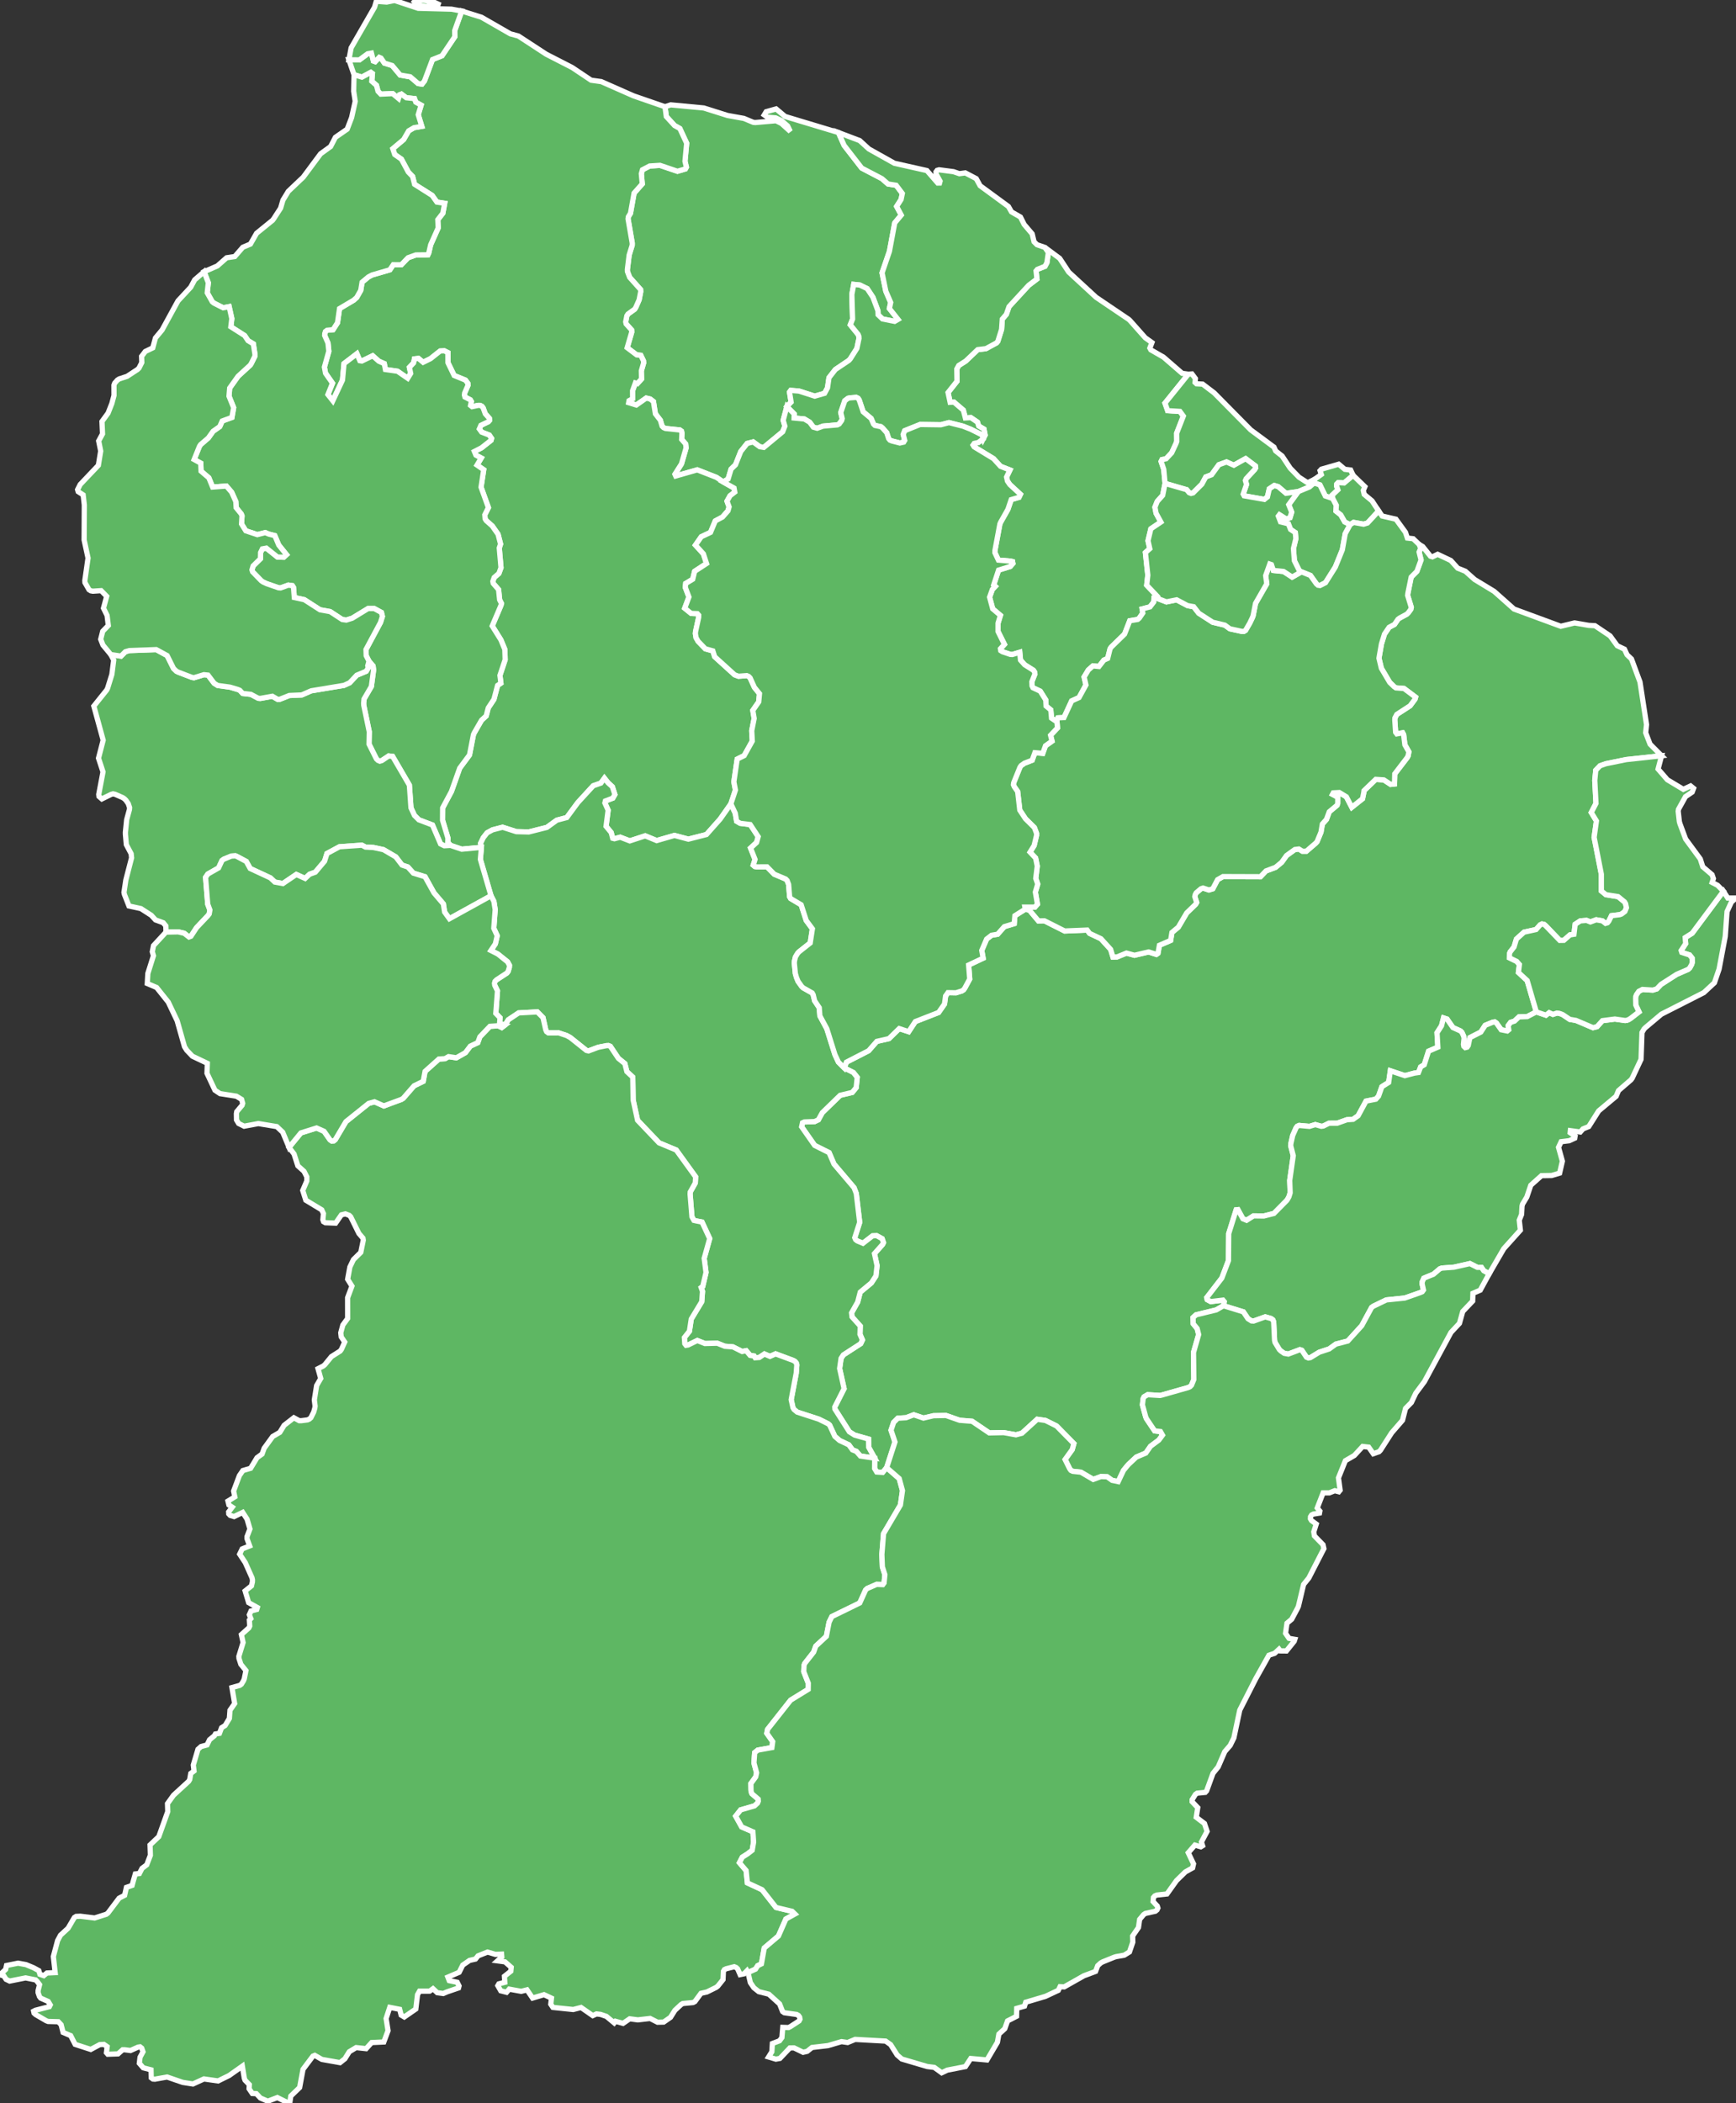
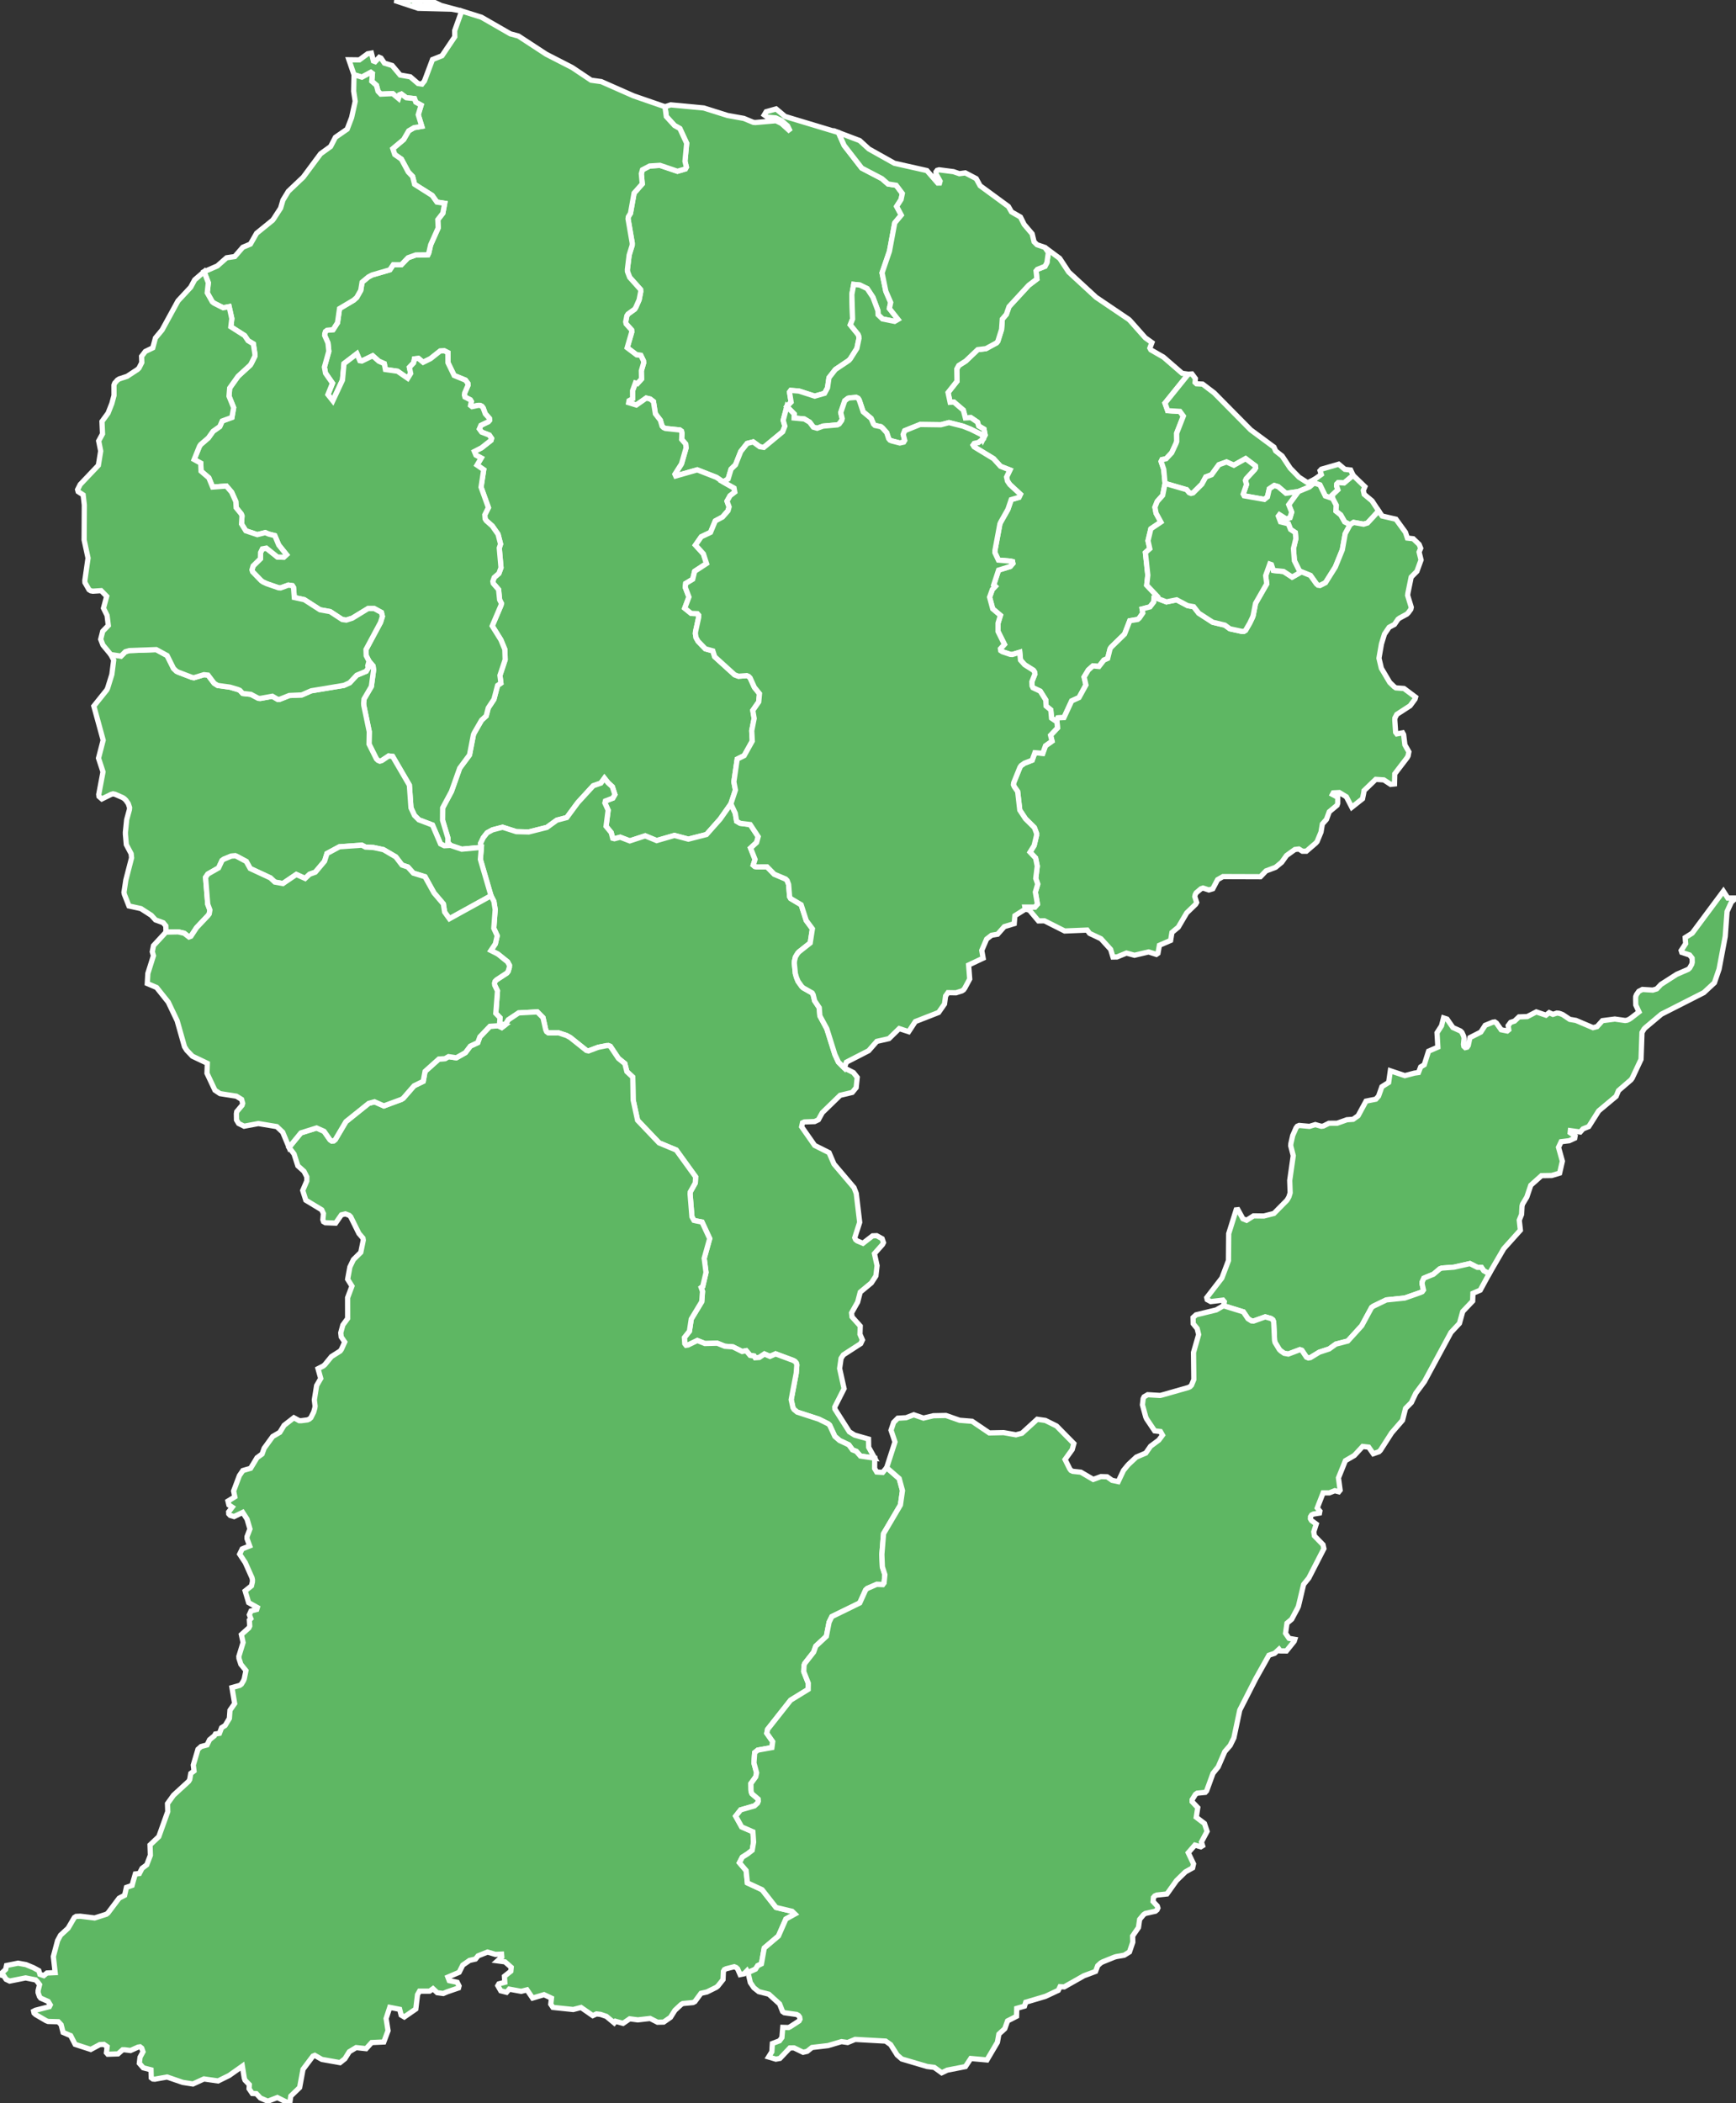
<svg xmlns="http://www.w3.org/2000/svg" xmlns:ns1="http://www.inkscape.org/namespaces/inkscape" xmlns:ns2="http://sodipodi.sourceforge.net/DTD/sodipodi-0.dtd" viewBox="0 0 332083 402222" version="1.1" id="svg2" ns1:version="0.48.4 r9939" width="100%" height="100%" ns2:docname="Blank_Map_of_Guyane_Department,_France,_with_Communes.svg">
  <rect x="0" y="0" width="332083" height="402222" fill="#333333" stroke="none" />
  <defs id="defs30" />
  <ns2:namedview pagecolor="#ffffff" bordercolor="#666666" borderopacity="1" objecttolerance="10" gridtolerance="10" guidetolerance="10" ns1:pageopacity="0" ns1:pageshadow="2" ns1:window-width="1863" ns1:window-height="1056" id="namedview28" showgrid="false" ns1:zoom="0.012533263" ns1:cx="181334.37" ns1:cy="331741.72" ns1:window-x="57" ns1:window-y="24" ns1:window-maximized="1" ns1:current-layer="svg2" />
  <g style="fill:#5eb763;fill-opacity:1;stroke:#ffffff;stroke-width:1000;stroke-opacity:1" id="g4">
-     <polygon id="97301 RÉGINA" points="228224,251992 228251,253177 229007,254097 229293,255243 228308,258678 228371,263843 227925,264931 227647,265217 227286,265385 222306,266803 221918,266894 219544,266753 218858,267149 218677,267504 218540,268690 219166,270995 219325,271360 220878,273668 221989,273798 222382,274487 221671,275435 220087,276611 219185,277908 217369,278684 215925,280032 215658,280323 214912,281240 213904,283375 212744,283131 211778,282448 210595,282412 209126,282955 206762,281571 205199,281404 204846,281227 204616,280905 203737,279140 205107,277240 205420,276097 202107,272730 199974,271672 198416,271448 195490,274118 194338,274422 191991,274000 189240,274060 185949,271833 183572,271642 180947,270724 178566,270771 176648,271224 174797,270592 173325,271155 171744,271247 170949,272041 170447,273542 171202,275786 169610,280701 168853,281615 167705,281537 167304,280866 167327,278888 166174,276809 166142,275234 163481,274476 162475,273846 159709,269496 159685,269100 161465,265590 160612,261735 160893,259794 161321,259136 164648,256981 164978,256276 164506,255192 164556,253620 162985,251864 162894,251104 164064,249029 164559,247129 166688,245363 167553,244033 167777,242070 167274,239766 168826,238018 169001,237661 168744,236910 167698,236338 166918,236368 165076,237794 163979,237332 163667,237087 163508,236723 164452,233784 163797,228262 163370,227152 159531,222631 158600,220459 155839,219071 153342,215504 153512,214743 153874,214581 155832,214510 156546,214169 157296,212810 160714,209489 163022,208940 163777,208021 163982,206057 163245,205137 161499,204255 161911,203143 166162,200962 167729,199174 170047,198648 172013,196729 173823,197319 175099,195381 179546,193646 180677,192027 180883,190494 181336,189856 182866,189882 183999,189525 184325,189308 184559,188987 185499,187244 185291,184569 188067,183259 187801,181782 188731,179609 189673,178878 190835,178680 192118,177229 194014,176655 194139,175137 196133,173881 196908,174064 198641,176130 199786,176111 203661,178062 207962,177885 208435,178522 210597,179537 212455,181578 212898,183042 213665,183028 215485,182285 217018,182702 219717,182067 221205,182537 221510,182325 221787,180793 223930,179869 224183,178341 225398,177334 227005,174605 228720,172949 228909,172604 228555,171488 228641,171100 228832,170750 229745,169980 230120,169847 231248,170216 231994,169991 232914,168243 233944,167656 241115,167681 242178,166571 244004,165888 245180,164916 246098,163630 247696,162477 248462,162384 249130,162801 249888,162807 251679,161267 251943,160973 252697,159149 252958,157600 253741,156719 254276,155259 255770,154016 255898,153643 255900,152487 254883,151943 255045,151642 256206,151580 257556,152400 258588,154398 260642,152767 260878,151612 260926,151219 263169,149060 264714,149163 266024,150024 266758,149939 266808,148004 269172,144917 269358,144570 269506,143798 268744,142459 268503,140500 268313,140156 267200,140363 266973,140059 266813,137721 266833,137327 267193,136637 269747,134979 270681,133714 270790,133339 269526,132393 268575,131683 267013,131563 266687,131335 265843,130519 264242,127814 263785,125886 264258,123168 264838,121281 265721,119978 266753,119426 267421,118447 267740,118209 269128,117458 269406,117175 269874,116535 269963,116148 269272,113880 269315,113485 269948,110377 271039,109279 271835,107096 271462,105585 271766,104860 271468,104127 272151,104531 273636,106382 274016,106498 275014,106015 277524,107200 278844,108667 280312,109259 282091,110841 285818,113108 289611,116480 298567,119780 301208,119140 303919,119610 305101,119671 307996,121619 309373,123508 310753,124168 311238,125228 312089,126037 313719,130446 314967,138590 314803,140135 315647,142331 317845,144543 311092,145277 307200,146068 306072,146466 305257,147312 305068,149269 305298,153659 304397,155396 305384,157020 304942,160152 306328,167210 306329,170404 307195,171116 309527,171489 310760,172497 310963,172837 311127,173613 310831,174330 310198,174810 309823,174943 308268,175132 307752,176188 307498,176492 307124,176603 306514,176122 305342,175920 304229,176332 303496,176033 302312,176126 301317,176776 301086,178686 300322,178812 299150,179845 298369,179857 295662,177043 295356,176793 294970,176722 294618,176895 293836,177784 291542,178284 290077,179604 289625,181112 288894,182046 288747,182413 288736,183194 290131,183877 290646,184464 290461,185992 292137,187541 293885,193538 292158,194430 290570,194490 289719,195293 288966,195541 288497,196168 288616,196951 288325,197188 287164,196955 286255,195670 285943,195455 285560,195506 284103,196102 283266,197398 281183,198457 280864,199965 280642,200285 280290,200372 280017,200122 279948,199740 280068,198564 279983,198175 279655,197457 279371,197180 277935,196532 276800,194902 276136,194690 275749,196198 274891,197527 275051,200280 273272,201049 272446,203650 271764,204050 271347,205131 270569,205244 268736,205727 265959,204798 265638,207030 264344,207844 263708,209647 263180,210232 261315,210595 259801,213393 258842,214078 257656,214162 255784,214830 254216,214837 253148,215364 252754,215415 251610,215090 250488,215429 248519,215251 248156,215410 247919,215728 247280,217185 246932,218736 246900,219132 247389,221035 246713,225762 246797,228142 246562,228899 246374,229250 246160,229585 243692,232085 241767,232573 239791,232547 238457,233392 237760,233106 236806,231363 236465,231401 235041,235948 234999,241090 233732,244438 230837,248187 230928,248572 231606,248940 233949,248661 234203,248967 234044,249733 234044,249733 232666,250533 228798,251473 " />
    <path d="m 254958,95356 -1440,-496 -1027,-2112 -1116,-372 139,-731 1237,-895 -233,-730 264,-286 3305,-954 1164,980 1118,132 479,1024 -1736,1462 -1113,-80 -274,269 -46,381 246,728 -1090,1034 123,646 z" id="97302 CAYENNE" ns1:connector-curvature="0" />
    <polygon id="97303 IRACOUBA" points="129259,91039 129105,90699 130367,88706 131237,85684 131163,84919 130396,84040 130448,82857 130370,82470 130053,82237 127297,81950 126936,81789 126657,81507 126321,80373 125370,79139 124998,76802 124380,76320 123612,76138 121724,77465 120258,77015 120331,76632 121014,76269 121006,74722 121544,73244 121925,73357 122717,72484 122684,70921 123126,69399 123088,69004 122578,67955 121792,67874 119974,66506 120848,63512 120824,63116 119771,61942 119687,61554 119914,60388 120131,60056 121408,59136 121620,58799 122260,57343 122565,55784 122542,55391 120449,53047 120025,51938 120012,51541 120351,48779 120936,46892 120941,46495 120142,41861 120194,41469 120606,40795 121297,36934 122857,35169 122682,33229 122896,32476 124279,31751 126251,31624 129595,32758 131111,32309 131301,31961 131031,30847 131356,27402 130047,24579 129038,24012 127460,22286 127209,20416 128309,20055 134631,20654 139171,22085 142294,22647 144113,23402 144508,23434 148443,23091 149500,23622 151177,25139 150662,24084 149467,23049 148390,22551 146811,22413 146190,21983 146566,21363 148465,20832 150183,22275 160383,25348 161474,27810 164845,32149 168692,34159 169873,35187 171435,35440 172609,37000 172369,38157 171520,39483 172405,41139 171155,42633 170143,48070 168731,52191 169448,55693 170385,57854 170132,59005 171783,61090 171136,61464 168813,61004 167973,60202 167947,59445 166983,56858 165892,55207 164466,54512 163310,54393 162953,56322 163092,61030 162658,62126 164143,63955 164291,64323 164319,64719 163914,66646 162663,68622 162402,68921 159799,70674 158579,72236 158296,74183 157737,75225 155855,75765 152839,74794 151263,74670 151027,74989 151332,76912 150517,77756 149820,80390 150140,81504 149716,82587 146109,85569 145338,85445 144078,84522 142932,84808 141703,86349 140694,88900 139846,89729 139282,91611 138350,92182 138350,92182 137045,91301 133375,89865 " />
    <polygon id="97304 KOUROU" points="201006,135775 200106,135038 200046,133876 198989,132194 197597,131539 197423,131181 197386,130389 197968,128916 197901,128527 197681,128196 196005,127139 195213,126249 195073,124753 193649,125182 193258,125156 191750,124650 191432,124442 191374,124080 192141,123239 190917,120781 190916,119187 191374,117698 189896,116445 189298,114215 189829,112734 190378,112155 190082,111895 191016,109045 193257,108343 193759,107756 193690,107407 193301,107316 190985,107125 190314,105701 190322,105304 191270,100218 191429,99856 192803,97428 193434,95561 194920,95122 195199,94545 193159,92662 192714,92001 192544,91241 193191,89891 191395,89192 190054,87719 186343,85463 186135,85124 186357,84807 187133,84639 188089,83918 188447,83208 188228,82073 187213,81481 186992,80743 185715,79873 184669,79937 184279,78446 182476,76903 181749,76945 181353,75079 183066,72912 183027,70582 183395,69902 184737,69054 187031,66872 188589,66687 190631,65581 190880,65273 191594,63003 191730,61032 192501,60130 193022,58643 196780,54561 198357,53363 198191,51827 198440,51521 199902,50932 200268,50226 200543,48288 199872,47316 202710,49418 204440,52037 209673,56862 215912,61079 216198,61354 219086,64610 220360,65517 219959,66572 220143,66914 222551,68295 226141,71405 227318,71566 222852,77102 223364,78546 225708,78688 226368,79581 225082,82867 225098,84435 224968,84808 224137,86600 223060,87747 222285,87903 222108,88256 222611,89748 222865,92458 222412,94738 221366,95909 220929,97011 221148,98163 222069,99849 220150,101138 219605,103428 219945,104941 219105,105691 219569,110007 219358,111923 221504,114184 220742,114347 220706,115129 219988,116069 218479,116463 218611,117243 217941,118218 217639,118473 216111,118729 215122,121278 212573,123762 212348,124088 211891,125933 211167,126252 210218,127473 209074,127358 208187,128148 207382,129484 207731,131009 206407,133420 205000,134057 203527,137247 202350,137299 202166,137650 202166,137650 201798,137805 201149,137361 " />
    <polygon id="97305 MACOURIA" points="243757,92855 242807,93493 242456,95038 241863,95518 237993,94830 237814,94500 238446,92655 238229,91906 238382,91554 240000,89812 240198,89477 240146,89119 238280,87715 236024,88981 234626,88355 233159,88886 231759,90807 230660,91219 229906,92602 228226,94271 227843,94374 227475,94232 226994,93657 222865,92458 222611,89748 222108,88256 222285,87903 223060,87747 224137,86600 224968,84808 225098,84435 225082,82867 226368,79581 225708,78688 223364,78546 222852,77102 227318,71566 228007,71518 228673,72403 228610,73148 228885,73406 230053,73466 232265,75150 239250,82220 243705,85516 244024,86244 245270,87231 246809,89549 248479,91264 250141,92334 251514,91645 251375,92376 250493,93130 248349,94021 248349,94021 245996,94349 244505,93078 " />
    <polygon id="97306 MANA" points="85661,161088 85686,160293 84660,156889 84676,154513 86361,151367 87939,146917 89812,144393 90567,140503 90734,140142 92121,137736 93001,136933 93397,135401 94487,133753 95180,131100 95818,130661 95634,129174 96632,126175 96569,124208 95816,122381 94156,119720 95824,115803 95929,115423 95573,114720 95376,112766 94349,111579 94275,111191 94534,110449 95432,109682 95836,108576 95505,104802 95756,104059 95275,102186 94168,100603 93001,99567 92800,99236 92738,98464 93427,97084 92021,93175 92531,89838 91250,88955 92055,87600 91042,87055 90745,86350 92098,85657 93930,84215 94031,83851 93600,83216 92130,82646 91692,82041 91993,81344 93406,80665 93654,80384 93616,80022 92834,79140 92426,78025 92192,77712 91846,77539 91455,77535 90298,77777 90009,77547 90166,76801 89970,76471 88937,75933 88836,75557 88884,75165 89514,73717 89499,73322 89034,72700 86877,71819 85691,69371 85681,67443 84991,67095 84198,67137 82352,68599 80944,69291 80047,68554 79283,68640 79118,69415 78316,70260 78556,71424 77991,72348 76041,71004 73726,70672 73507,69547 72462,69081 71291,68045 69219,69050 68844,68994 68270,67659 65807,69541 65515,72693 63666,76651 62729,75463 63605,73289 62267,71377 62053,70208 62904,67182 62742,65611 62106,64171 62127,63776 62252,63400 62570,63165 63708,63057 64561,61727 64952,59018 67642,57422 68235,56897 69010,55526 69262,53972 70465,52971 71164,52597 74576,51605 75226,50635 76765,50639 78058,49294 79547,48761 81462,48740 81859,48726 82027,48364 82381,46819 83822,43585 83746,42022 84714,40778 85068,38882 83569,38651 82668,37378 79307,35255 78929,33753 78106,32903 76787,30445 75506,29553 75133,28433 77205,26696 78174,25024 79201,24421 80685,24165 80006,21942 80558,20112 79537,19539 79291,18857 77715,18692 76789,18000 76458,18127 76231,18834 75111,17902 72836,18006 72311,17455 72010,16317 71118,15545 71236,14067 70931,13841 69231,14753 67718,14291 66742,11432 68736,11458 70322,10289 71052,10159 71428,11664 71772,11793 72545,10968 72881,11112 73533,12071 75019,12531 76547,14354 78481,14691 79969,15971 80720,16084 81194,15485 82732,11390 84551,10666 86994,7032 86976,5865 88319,2108 92105,3298 97624,6472 99162,6888 104487,10368 109442,12909 113079,15343 115015,15608 121196,18336 127209,20416 127460,22286 129038,24012 130047,24579 131356,27402 131031,30847 131301,31961 131111,32309 129595,32758 126251,31624 124279,31751 122896,32476 122682,33229 122857,35169 121297,36934 120606,40795 120194,41469 120142,41861 120941,46495 120936,46892 120351,48779 120012,51541 120025,51938 120449,53047 122542,55391 122565,55784 122260,57343 121620,58799 121408,59136 120131,60056 119914,60388 119687,61554 119771,61942 120824,63116 120848,63512 119974,66506 121792,67874 122578,67955 123088,69004 123126,69399 122684,70921 122717,72484 121925,73357 121544,73244 121006,74722 121014,76269 120331,76632 120258,77015 121724,77465 123612,76138 124380,76320 124998,76802 125370,79139 126321,80373 126657,81507 126936,81789 127297,81950 130053,82237 130370,82470 130448,82857 130396,84040 131163,84919 131237,85684 130367,88706 129105,90699 129259,91039 133375,89865 137045,91301 138350,92182 140418,93346 140557,94116 139651,94819 139071,95854 139469,96948 139261,97693 138212,98890 136830,99628 135914,101823 134147,102661 133035,104256 134550,105921 135154,107781 132880,109270 132514,110782 131167,111599 131090,112346 131787,114185 130980,116327 132210,117322 133400,117368 133661,117662 133653,118062 133058,120786 133022,121184 133150,121969 133542,122660 134925,124090 136360,124488 136715,125605 140534,129068 141269,129338 142854,129218 143212,129370 143490,129651 144313,131468 145283,132667 145137,134246 144005,135871 144266,137412 143801,139755 143907,141734 142355,144520 141021,145185 140382,149532 140680,151102 139810,153745 137762,156655 135138,159613 131679,160499 129018,159786 125617,160769 123419,159862 120473,160828 118641,160123 117537,160420 117205,160333 116917,159232 115933,158037 116332,154962 115707,153573 115804,153192 117229,152649 117621,151961 117137,150469 116309,149711 115621,148841 114944,149775 113477,150289 110531,153504 108417,156369 106521,156866 104600,158255 101144,159122 98766,159062 96143,158220 94224,158715 93184,159282 92450,160219 91938,161286 92085,162067 92085,162067 88330,162416 86177,161692 " />
    <polygon id="97307 MATOURY" points="255438,108452 253556,111447 252503,111985 252112,111930 251817,111667 250676,110063 248581,109217 247606,107250 247425,104921 247884,103031 247781,101862 246871,101259 246448,100185 244955,99812 244534,98719 244752,98433 246043,99250 246766,99016 247088,97946 246517,96523 248349,94021 250493,93130 251375,92376 252491,92748 253518,94860 254958,95356 255629,96635 255563,97750 256476,98469 257240,99812 258272,100340 258272,100340 257330,102074 256773,105168 " />
    <polygon id="97308 SAINT-GEORGES" points="282589,242386 281180,241673 278130,242364 275792,242535 275422,242681 274213,243707 272384,244453 272058,245173 272043,245571 272300,246727 272068,247050 271706,247215 268718,248264 265195,248623 262705,249829 262382,250061 260497,253544 257821,256484 255545,257073 254257,258001 252368,258622 250673,259653 250283,259728 249916,259576 249035,258265 248658,258141 246439,258977 245660,258837 245008,258387 244726,258107 243909,256764 243815,256377 243642,252802 243485,252436 243169,252195 242033,251866 239800,252665 239403,252639 238734,252225 237843,250906 234044,249733 234203,248967 233949,248661 231606,248940 230928,248572 230837,248187 233732,244438 234999,241090 235041,235948 236465,231401 236806,231363 237760,233106 238457,233392 239791,232547 241767,232573 243692,232085 246160,229585 246374,229250 246562,228899 246797,228142 246713,225762 247389,221035 246900,219132 246932,218736 247280,217185 247919,215728 248156,215410 248519,215251 250488,215429 251610,215090 252754,215415 253148,215364 254216,214837 255784,214830 257656,214162 258842,214078 259801,213393 261315,210595 263180,210232 263708,209647 264344,207844 265638,207030 265959,204798 268736,205727 270569,205244 271347,205131 271764,204050 272446,203650 273272,201049 275051,200280 274891,197527 275749,196198 276136,194690 276800,194902 277935,196532 279371,197180 279655,197457 279983,198175 280068,198564 279948,199740 280017,200122 280290,200372 280642,200285 280864,199965 281183,198457 283266,197398 284103,196102 285560,195506 285943,195455 286255,195670 287164,196955 288325,197188 288616,196951 288497,196168 288966,195541 289719,195293 290570,194490 292158,194430 293885,193538 295728,194163 296346,193679 297061,194008 297817,193760 298214,193800 298596,193919 298963,194077 300285,194966 301463,195164 304732,196552 305498,196358 306535,195210 308909,194904 310872,195184 311264,195125 311628,194961 311963,194745 313526,193534 312906,192208 312880,191013 312896,190616 313033,190247 313491,189595 314189,189240 316166,189367 316921,189136 317736,188276 320743,186348 322936,185397 323230,185129 323614,184434 323713,184048 323689,183257 323209,182647 321713,182161 321593,181794 322454,180480 322364,179324 323704,178479 329672,170455 330511,171758 332083,171754 331193,172545 330371,174349 330025,179100 328849,185345 327953,187969 325924,189852 317816,193973 314783,196520 314501,196800 314098,197482 313919,202604 312233,206201 312001,206524 309608,208586 309152,209681 305816,212469 303916,215468 302818,215913 302296,216511 300402,216249 300360,216644 301302,217296 301234,217688 300174,218175 298638,218362 298131,219439 298870,222087 298342,224372 296831,224825 294877,224856 292827,226690 292068,228948 291254,230306 291151,230690 291067,232271 290623,233368 290838,235282 287661,238822 284868,243619 284868,243619 283831,243046 283384,242397 " />
    <polygon id="97309 REMIRE-MONTJOLY" points="255563,97750 255629,96635 254958,95356 254835,94710 255925,93676 255679,92948 255725,92567 255999,92298 257112,92378 258848,90916 261095,93089 260790,93799 260957,94546 262455,95794 263724,97726 261598,100028 260847,100259 258932,99916 258272,100340 258272,100340 257240,99812 256476,98469 " />
    <polygon id="97310 ROURA" points="271835,107096 271039,109279 269948,110377 269315,113485 269272,113880 269963,116148 269874,116535 269406,117175 269128,117458 267740,118209 267421,118447 266753,119426 265721,119978 264838,121281 264258,123168 263785,125886 264242,127814 265843,130519 266687,131335 267013,131563 268575,131683 269526,132393 270790,133339 270681,133714 269747,134979 267193,136637 266833,137327 266813,137721 266973,140059 267200,140363 268313,140156 268503,140500 268744,142459 269506,143798 269358,144570 269172,144917 266808,148004 266758,149939 266024,150024 264714,149163 263169,149060 260926,151219 260878,151612 260642,152767 258588,154398 257556,152400 256206,151580 255045,151642 254883,151943 255900,152487 255898,153643 255770,154016 254276,155259 253741,156719 252958,157600 252697,159149 251943,160973 251679,161267 249888,162807 249130,162801 248462,162384 247696,162477 246098,163630 245180,164916 244004,165888 242178,166571 241115,167681 233944,167656 232914,168243 231994,169991 231248,170216 230120,169847 229745,169980 228832,170750 228641,171100 228555,171488 228909,172604 228720,172949 227005,174605 225398,177334 224183,178341 223930,179869 221787,180793 221510,182325 221205,182537 219717,182067 217018,182702 215485,182285 213665,183028 212898,183042 212455,181578 210597,179537 208435,178522 207962,177885 203661,178062 199786,176111 198641,176130 196908,174064 196133,173881 196059,173491 197967,173489 198453,172931 198054,170617 198509,169093 198131,168001 198419,165653 198102,164105 197036,162981 197823,161714 198281,159785 198283,159388 197868,158281 196171,156604 195077,154947 194672,151403 194008,150444 193862,150089 193912,149704 195104,146754 195327,146428 195972,145970 197443,145401 197966,143964 199475,144085 199991,142637 201244,141755 200965,140624 202284,139227 202166,137650 202350,137299 203527,137247 205000,134057 206407,133420 207731,131009 207382,129484 208187,128148 209074,127358 210218,127473 211167,126252 211891,125933 212348,124088 212573,123762 215122,121278 216111,118729 217639,118473 217941,118218 218611,117243 218479,116463 219988,116069 220706,115129 220742,114347 221504,114184 221652,114554 223134,115116 225080,114723 227177,115832 228341,116040 229309,117283 231983,119010 234305,119564 235258,120262 237549,120760 237935,120761 238264,120560 239067,119183 239583,118101 239719,117728 240175,115396 242319,111660 242108,110099 242900,107881 243216,107992 243586,109106 245541,109301 247179,110374 248528,109612 248581,109217 250676,110063 251817,111667 252112,111930 252503,111985 253556,111447 255438,108452 256773,105168 257330,102074 258272,100340 258932,99916 260847,100259 261598,100028 263724,97726 264400,98693 267034,99306 268855,101810 269222,102911 270338,103039 271468,104127 271468,104127 271766,104860 271462,105585 " />
    <polygon id="97311 SAINT-LAURENT-DU-MARONI" points="82726,157790 80124,156802 79281,155957 78616,154513 78310,150166 75107,144672 74359,144584 73038,145469 72657,145584 72291,145428 72006,145150 70592,142318 70637,139949 69584,134884 69564,134486 69636,133694 71038,131295 71463,128140 71366,127375 70590,126468 70051,125404 70012,124221 72793,119033 73148,117895 72968,117139 71591,116392 70403,116394 67380,118241 66245,118597 65462,118488 63152,116975 61216,116629 58211,114696 56298,114284 56145,112353 55931,112019 55161,111910 53673,112447 53277,112417 51025,111640 50306,111305 49980,111077 48322,109370 48202,108991 48421,108238 49823,106858 49848,105671 50187,104978 50950,104835 53088,106547 54271,106578 54809,106087 53321,104243 52570,102443 51450,102160 50738,101869 49222,102253 47018,101522 46203,100212 46293,98666 46152,98300 45175,97097 45111,95927 44314,94142 43297,92959 40672,93158 39944,91383 38464,90118 38403,88583 37135,87889 38158,85358 38373,85031 39852,83758 40760,82485 42036,81585 42512,80514 44363,79840 44694,77972 43806,75776 43935,74219 45542,71962 47867,69833 48078,69498 48777,68081 48756,67687 48462,65766 47453,65160 46790,64177 44155,62498 44344,60944 43835,58650 42679,58864 40916,57971 40609,57721 39640,56001 39849,54080 39041,51969 41580,50860 43351,49300 44911,49067 46447,47291 47900,46683 49078,44618 52149,42125 52384,41805 53678,39803 54121,38284 55154,36588 58010,33877 61322,29414 63243,28025 64155,26268 66414,24702 67262,22483 67948,19380 67652,17448 67718,14291 69231,14753 70931,13841 71236,14067 71118,15545 72010,16317 72311,17455 72836,18006 75111,17902 76231,18834 76458,18127 76789,18000 77715,18692 79291,18857 79537,19539 80558,20112 80006,21942 80685,24165 79201,24421 78174,25024 77205,26696 75133,28433 75506,29553 76787,30445 78106,32903 78929,33753 79307,35255 82668,37378 83569,38651 85068,38882 84714,40778 83746,42022 83822,43585 82381,46819 82027,48364 81859,48726 81462,48740 79547,48761 78058,49294 76765,50639 75226,50635 74576,51605 71164,52597 70465,52971 69262,53972 69010,55526 68235,56897 67642,57422 64952,59018 64561,61727 63708,63057 62570,63165 62252,63400 62127,63776 62106,64171 62742,65611 62904,67182 62053,70208 62267,71377 63605,73289 62729,75463 63666,76651 65515,72693 65807,69541 68270,67659 68844,68994 69219,69050 71291,68045 72462,69081 73507,69547 73726,70672 76041,71004 77991,72348 78556,71424 78316,70260 79118,69415 79283,68640 80047,68554 80944,69291 82352,68599 84198,67137 84991,67095 85681,67443 85691,69371 86877,71819 89034,72700 89499,73322 89514,73717 88884,75165 88836,75557 88937,75933 89970,76471 90166,76801 90009,77547 90298,77777 91455,77535 91846,77539 92192,77712 92426,78025 92834,79140 93616,80022 93654,80384 93406,80665 91993,81344 91692,82041 92130,82646 93600,83216 94031,83851 93930,84215 92098,85657 90745,86350 91042,87055 92055,87600 91250,88955 92531,89838 92021,93175 93427,97084 92738,98464 92800,99236 93001,99567 94168,100603 95275,102186 95756,104059 95505,104802 95836,108576 95432,109682 94534,110449 94275,111191 94349,111579 95376,112766 95573,114720 95929,115423 95824,115803 94156,119720 95816,122381 96569,124208 96632,126175 95634,129174 95818,130661 95180,131100 94487,133753 93397,135401 93001,136933 92121,137736 90734,140142 90567,140503 89812,144393 87939,146917 86361,151367 84676,154513 84660,156889 85686,160293 85661,161088 86177,161692 86177,161692 84985,161760 84273,161409 " />
    <polygon id="97312 SINNAMARY" points="184228,81516 181524,80831 179987,81240 176016,81186 173070,82371 172783,83096 173071,84231 172868,84564 172129,84729 170599,84336 170239,84183 169989,83882 169622,82754 168821,81865 168517,81610 167368,81371 167098,81110 166642,80038 165118,78761 164359,76497 164140,76174 163792,76004 162608,76094 162217,76177 161603,76646 160831,78904 161106,80055 161004,80433 160539,81076 160190,81261 157441,81502 156319,81909 155586,81701 154876,80745 153862,80137 151904,79950 151921,79173 150517,77756 151332,76912 151027,74989 151263,74670 152839,74794 155855,75765 157737,75225 158296,74183 158579,72236 159799,70674 162402,68921 162663,68622 163914,66646 164319,64719 164291,64323 164143,63955 162658,62126 163092,61030 162953,56322 163310,54393 164466,54512 165892,55207 166983,56858 167947,59445 167973,60202 168813,61004 171136,61464 171783,61090 170132,59005 170385,57854 169448,55693 168731,52191 170143,48070 171155,42633 172405,41139 171520,39483 172369,38157 172609,37000 171435,35440 169873,35187 168692,34159 164845,32149 161474,27810 160383,25348 164455,26891 166210,28492 171089,31225 177308,32623 179382,35008 179729,35004 179828,34650 179060,33260 179048,32877 179274,32577 179647,32478 182393,32833 183516,33219 184656,33066 186747,34166 187486,35520 192896,39487 193489,40524 195208,41513 195916,42929 197445,44725 197810,46247 198378,46808 199872,47316 200543,48288 200268,50226 199902,50932 198440,51521 198191,51827 198357,53363 196780,54561 193022,58643 192501,60130 191730,61032 191594,63003 190880,65273 190631,65581 188589,66687 187031,66872 184737,69054 183395,69902 183027,70582 183066,72912 181353,75079 181749,76945 182476,76903 184279,78446 184669,79937 185715,79873 186992,80743 187213,81481 188228,82073 188447,83208 188089,83918 188089,83918 187847,83174 185711,82108 " />
    <polygon id="97313 MONTSINÉRY-TONNEGRANDE" points="245541,109301 243586,109106 243216,107992 242900,107881 242108,110099 242319,111660 240175,115396 239719,117728 239583,118101 239067,119183 238264,120560 237935,120761 237549,120760 235258,120262 234305,119564 231983,119010 229309,117283 228341,116040 227177,115832 225080,114723 223134,115116 221652,114554 221504,114184 219358,111923 219569,110007 219105,105691 219945,104941 219605,103428 220150,101138 222069,99849 221148,98163 220929,97011 221366,95909 222412,94738 222865,92458 226994,93657 227475,94232 227843,94374 228226,94271 229906,92602 230660,91219 231759,90807 233159,88886 234626,88355 236024,88981 238280,87715 240146,89119 240198,89477 240000,89812 238382,91554 238229,91906 238446,92655 237814,94500 237993,94830 241863,95518 242456,95038 242807,93493 243757,92855 244505,93078 245996,94349 248349,94021 246517,96523 247088,97946 246766,99016 246043,99250 244752,98433 244534,98719 244955,99812 246448,100185 246871,101259 247781,101862 247884,103031 247425,104921 247606,107250 248581,109217 248581,109217 248528,109612 247179,110374 " />
-     <polygon id="97314 OUANARY" points="322454,180480 321593,181794 321713,182161 323209,182647 323689,183257 323713,184048 323614,184434 323230,185129 322936,185397 320743,186348 317736,188276 316921,189136 316166,189367 314189,189240 313491,189595 313033,190247 312896,190616 312880,191013 312906,192208 313526,193534 311963,194745 311628,194961 311264,195125 310872,195184 308909,194904 306535,195210 305498,196358 304732,196552 301463,195164 300285,194966 298963,194077 298596,193919 298214,193800 297817,193760 297061,194008 296346,193679 295728,194163 293885,193538 292137,187541 290461,185992 290646,184464 290131,183877 288736,183194 288747,182413 288894,182046 289625,181112 290077,179604 291542,178284 293836,177784 294618,176895 294970,176722 295356,176793 295662,177043 298369,179857 299150,179845 300322,178812 301086,178686 301317,176776 302312,176126 303496,176033 304229,176332 305342,175920 306514,176122 307124,176603 307498,176492 307752,176188 308268,175132 309823,174943 310198,174810 310831,174330 311127,173613 310963,172837 310760,172497 309527,171489 307195,171116 306329,170404 306328,167210 304942,160152 305384,157020 304397,155396 305298,153659 305068,149269 305257,147312 306072,146466 307200,146068 311092,145277 317845,144543 317178,147083 318959,149140 322006,150966 323396,150316 323971,150780 323705,151495 322418,152373 321080,154785 321025,155177 321247,157140 321352,157522 322455,160486 325253,164289 325729,165781 327502,167292 327761,168039 327520,168784 328564,169324 329672,170455 329672,170455 323704,178479 322364,179324 " />
    <polygon id="97352 SAÜL" points="163075,277304 162374,276343 160591,275500 159694,274716 158705,272575 158409,272311 156632,271427 152498,270082 151892,269578 151688,269237 151348,267698 152310,262636 152426,261051 152316,260670 152054,260371 151704,260183 148367,258943 147289,259422 146228,258966 145248,259628 144461,259683 144249,259347 143496,259236 142736,258337 141966,258486 140205,257605 138653,257485 137208,256904 134841,256964 133395,256388 131625,257243 131235,257304 130993,256994 130913,255825 131878,254609 132232,252278 134239,248955 134385,246996 134123,246252 134436,246009 135055,243367 134705,240673 135759,236893 134290,233726 133132,233503 132744,233412 132360,232722 132009,228378 132034,227981 133004,226252 133066,225087 129358,219955 126078,218589 121963,214271 121115,210386 121043,206006 119916,204959 119527,203423 118299,202431 116754,200124 116384,199976 115986,199995 114424,200309 112565,201003 112178,200909 109074,198431 108374,198051 106864,197549 104879,197554 104559,197318 104394,196955 103871,194632 102776,193534 99213,193730 97234,195051 96612,196048 95565,195744 95649,194652 94840,193815 95163,189525 94645,188456 94591,188064 94694,187692 94969,187407 96968,186098 97203,185783 97432,185021 97454,184624 97096,183963 95246,182477 93903,181794 94755,180525 95110,178972 94458,177546 94726,173969 94476,172391 93925,171326 91891,164362 92085,162067 91938,161286 92450,160219 93184,159282 94224,158715 96143,158220 98766,159062 101144,159122 104600,158255 106521,156866 108417,156369 110531,153504 113477,150289 114944,149775 115621,148841 116309,149711 117137,150469 117621,151961 117229,152649 115804,153192 115707,153573 116332,154962 115933,158037 116917,159232 117205,160333 117537,160420 118641,160123 120473,160828 123419,159862 125617,160769 129018,159786 131679,160499 135138,159613 137762,156655 139810,153745 140653,155547 140907,157064 141592,157467 143508,157704 145035,160020 144731,161137 143575,162196 144431,164366 144088,165468 144383,165724 144772,165804 146735,165799 148111,167201 150303,168128 150575,168415 150857,169152 151049,171520 151248,171858 153255,173047 154227,176059 155406,177648 154985,180353 152825,182060 152564,182360 152155,183041 151975,183813 151947,184211 152144,186188 152361,186954 152663,187690 153354,188662 153643,188936 155362,189911 155555,190257 155834,191414 156715,192730 156837,194300 158158,196749 159710,201686 160380,203131 161499,204255 163245,205137 163982,206057 163777,208021 163022,208940 160714,209489 157296,212810 156546,214169 155832,214510 153874,214581 153512,214743 153342,215504 155839,219071 158600,220459 159531,222631 163370,227152 163797,228262 164452,233784 163508,236723 163667,237087 163979,237332 165076,237794 166918,236368 167698,236338 168744,236910 169001,237661 168826,238018 167274,239766 167777,242070 167553,244033 166688,245363 164559,247129 164064,249029 162894,251104 162985,251864 164556,253620 164506,255192 164978,256276 164648,256981 161321,259136 160893,259794 160612,261735 161465,265590 159685,269100 159709,269496 162475,273846 163481,274476 166142,275234 166174,276809 167327,278888 167327,278888 164586,278481 163813,277593 " />
    <polygon id="97353 MARIPASOULA" points="141578,377663 141109,376579 140820,376306 140456,376156 138924,376541 138573,376709 138379,377045 138309,378619 137316,379861 137003,380107 135232,380983 134088,381242 132925,382826 132575,383008 130612,383195 130276,383401 129107,384490 128261,385837 126953,386744 125778,386770 124364,386051 122011,386321 120460,386117 119186,386989 117742,386591 117494,386899 115991,385651 114885,385276 114103,385182 113391,385508 111150,383953 109649,384340 105770,383938 105357,383326 105490,382169 104068,381502 101877,382149 100809,380579 99707,380863 97412,380444 96905,381045 95791,380762 95227,379773 95428,379431 96564,379134 96492,377985 97719,377010 97790,376264 96600,375223 95169,375031 95989,374286 95942,373745 94771,373797 93263,373351 91445,374076 90956,374690 89817,374951 88522,375847 87831,377225 85677,378145 85939,378818 87462,379134 87811,379832 87712,380215 85508,380968 84796,381277 83639,381123 82831,380357 82194,380824 80252,380832 79866,381508 79540,384246 77341,385767 76732,385407 76452,384301 74559,383928 73862,386060 74230,388382 73421,390553 71099,390659 70033,391828 68123,391624 66814,392414 65973,393761 65044,394502 61573,393884 60216,393112 59859,393257 57964,395781 57320,399257 55627,400893 55454,402043 55172,402222 53053,401178 51230,401875 49816,401266 49032,400434 48263,400401 47644,399492 47691,398704 46874,397864 46736,397493 46360,395175 43828,396964 41716,398002 39014,397618 36905,398584 34952,398279 31960,397249 29636,397666 29242,397634 28929,397395 28889,395879 27403,395488 26653,394623 26791,393463 27353,392423 27105,391722 26794,391478 26403,391536 24961,392181 23860,392041 23464,392038 22576,392825 20617,392891 20358,392602 20496,391440 19875,391011 19089,391052 17363,391976 14373,391006 13518,389337 12069,388724 11689,387240 11151,386676 9199,386624 8831,386481 6809,385301 6517,385033 6435,384661 6785,384479 9442,383797 9613,383457 9219,382801 7783,382164 7542,381852 7285,381106 7288,380713 7571,379587 7096,378954 6819,378678 4900,378293 1849,378901 1160,378570 742,377917 0,377693 1080,376671 1243,375923 3454,375475 4976,375753 6404,376348 7425,376900 7638,377608 8367,377860 8974,377357 10552,377285 10205,374206 11013,371170 11576,370122 13026,368788 14229,366738 14568,366531 15361,366495 18105,366831 20331,366123 20648,365885 22786,363041 23839,362494 24184,360979 25273,360598 25455,359903 25886,358411 26661,358331 27172,357337 28069,356667 28766,354839 28700,352863 30375,351279 32091,346483 32042,344956 33195,343351 36093,340692 36291,340350 36492,339187 37112,338717 36975,337583 37869,334569 38458,334044 39602,333736 40085,332741 41002,331987 41203,331645 41979,331521 42387,330440 43060,330026 43878,328664 43992,327102 44886,325818 44370,322764 45862,322347 46178,322114 46592,321441 46732,321068 47046,319519 46075,318318 45714,317190 45690,316794 46500,314149 46171,312631 47601,311353 47771,310994 47701,309852 47981,309573 47696,308839 48013,308116 49111,307829 49229,307453 47562,306520 46891,304278 48104,303316 48283,302550 48291,302154 48207,301766 46915,298868 45842,297247 46329,296238 47760,295675 47249,294289 47250,293898 47810,292431 47260,290554 46427,289263 44770,290062 44023,289833 43760,289545 43737,289165 44426,288263 43790,287844 43607,287098 44918,286287 44685,285178 45789,282235 46457,281257 47941,280822 49167,278793 50129,278102 50534,276987 52163,274745 53527,273946 54348,272607 56212,271161 57240,271719 57637,271720 58816,271570 59178,271408 59474,271145 60002,270082 60220,269319 60274,268925 60130,267747 60566,265004 61355,263646 60834,261774 61848,261256 62147,260995 63401,259461 65074,258401 65308,258081 65941,256677 65271,255698 65182,254909 65586,253421 66501,252170 66494,248200 67325,245984 66502,244663 66930,242325 67610,240909 69016,239524 69491,237199 69428,236807 68654,235905 67085,232721 66800,232445 66067,232167 65303,232356 64203,233936 62240,233860 61896,233662 61760,233289 61871,232105 61543,231392 58499,229554 57909,227692 58687,225873 58691,225085 58154,224031 56973,222973 56247,220710 55290,219448 57555,216681 60556,215737 61991,216375 63131,218007 63453,218227 63841,218203 64145,217952 66167,214529 70526,211035 71641,210727 73427,211516 76787,210274 77125,210061 79207,207671 80958,206813 81312,204913 83953,202551 85121,202483 85807,202088 87289,202315 89025,201333 89979,200074 91395,199415 91798,198299 93723,196289 95298,196189 95983,196523 96612,196048 97234,195051 99213,193730 102776,193534 103871,194632 104394,196955 104559,197318 104879,197554 106864,197549 108374,198051 109074,198431 112178,200909 112565,201003 114424,200309 115986,199995 116384,199976 116754,200124 118299,202431 119527,203423 119916,204959 121043,206006 121115,210386 121963,214271 126078,218589 129358,219955 133066,225087 133004,226252 132034,227981 132009,228378 132360,232722 132744,233412 133132,233503 134290,233726 135759,236893 134705,240673 135055,243367 134436,246009 134123,246252 134385,246996 134239,248955 132232,252278 131878,254609 130913,255825 130993,256994 131235,257304 131625,257243 133395,256388 134841,256964 137208,256904 138653,257485 140205,257605 141966,258486 142736,258337 143496,259236 144249,259347 144461,259683 145248,259628 146228,258966 147289,259422 148367,258943 151704,260183 152054,260371 152316,260670 152426,261051 152310,262636 151348,267698 151688,269237 151892,269578 152498,270082 156632,271427 158409,272311 158705,272575 159694,274716 160591,275500 162374,276343 163075,277304 163813,277593 164586,278481 167327,278888 167304,280866 167705,281537 168853,281615 169610,280701 172011,282791 172639,285093 172244,287847 169019,293325 168694,297288 168789,299672 169272,301177 169115,302760 168874,303076 167698,303030 165881,303820 165591,304093 164464,306582 159123,309192 158602,310258 158074,312967 156047,314850 155651,315975 153939,318157 153805,318532 153753,319718 154620,321932 154602,323107 151239,325174 146833,330756 146685,331500 147816,333114 147662,334239 144952,334728 144365,335207 144224,337182 144733,339073 144563,339842 143641,341116 143659,342304 143691,342699 143840,343067 145032,344095 145059,344490 144911,344858 144333,345389 141677,346157 140731,347356 141874,349413 144026,350349 144159,352321 143890,353882 142998,354572 141993,355209 141448,356261 142725,357757 142970,360119 145785,361429 148454,364825 151522,365554 152059,366073 150339,367026 148907,370285 146193,372584 145656,375606 144946,375955 144522,376620 143084,377268 143084,377268 142893,376932 142341,377506 " />
    <polygon id="97356 CAMOPI" points="281709,248844 279811,250842 279180,253107 277564,254831 272482,264241 270830,266467 269983,268250 268871,269373 268292,271643 266217,274034 264070,277377 263792,277661 262700,278041 261819,276781 260668,276648 259071,278378 257356,279378 256038,282660 256355,285013 256104,285321 255338,285110 254283,285529 253103,285523 251980,288419 252480,289018 252410,289391 251248,289580 250898,289760 250689,290092 250673,290482 250871,290819 251789,291492 251315,292980 251437,293752 253082,295440 253251,296189 250361,301819 249371,303036 248372,307237 248206,307597 247090,309696 246189,310452 245916,312386 246584,313354 247691,313541 247569,313916 246083,315764 244910,315753 244669,315436 243817,316221 242737,316576 240214,321076 237156,327079 236030,332399 235327,333823 234288,335021 233030,337935 232036,339170 230820,342517 230554,342810 229000,342962 228679,343195 228049,344201 228047,344597 229122,345728 228833,347568 230402,348761 230909,350265 229822,352306 230047,353013 229710,353222 228577,352893 227302,354357 228313,356484 228138,357252 226764,358014 225062,359675 223234,362237 221269,362450 220907,362612 220646,362910 220575,363681 221379,364546 221496,364924 221330,365283 221025,365537 219098,365968 218769,366190 218005,367098 217782,368653 216663,370281 216696,371462 216056,373333 215056,373952 213498,374225 213119,374343 210915,375236 210569,375429 209983,375960 209575,377055 207349,377881 203575,380013 202784,379973 202443,380672 200002,381817 196213,382948 195985,383691 194494,384123 194459,385637 192739,386517 192208,388007 191077,389045 190800,390601 188802,393987 185698,393709 184682,395256 181202,395935 180142,396442 178716,395410 177356,395240 172505,393807 171615,393032 170366,391055 169412,390380 163584,390056 162143,390652 160979,390481 158388,391243 155328,391602 154403,392342 153626,392521 151884,391675 151097,391688 149188,393694 148415,393834 147025,393419 147648,392416 147747,390845 149112,390322 149574,389708 149739,387754 150833,387789 151190,387613 152849,386531 153029,386189 152969,385801 152735,385481 152390,385286 150029,384954 149703,384726 149124,383267 147066,381407 145141,380922 144205,380177 143533,379189 143084,377268 144522,376620 144946,375955 145656,375606 146193,372584 148907,370285 150339,367026 152059,366073 151522,365554 148454,364825 145785,361429 142970,360119 142725,357757 141448,356261 141993,355209 142998,354572 143890,353882 144159,352321 144026,350349 141874,349413 140731,347356 141677,346157 144333,345389 144911,344858 145059,344490 145032,344095 143840,343067 143691,342699 143659,342304 143641,341116 144563,339842 144733,339073 144224,337182 144365,335207 144952,334728 147662,334239 147816,333114 146685,331500 146833,330756 151239,325174 154602,323107 154620,321932 153753,319718 153805,318532 153939,318157 155651,315975 156047,314850 158074,312967 158602,310258 159123,309192 164464,306582 165591,304093 165881,303820 167698,303030 168874,303076 169115,302760 169272,301177 168789,299672 168694,297288 169019,293325 172244,287847 172639,285093 172011,282791 169610,280701 171202,275786 170447,273542 170949,272041 171744,271247 173325,271155 174797,270592 176648,271224 178566,270771 180947,270724 183572,271642 185949,271833 189240,274060 191991,274000 194338,274422 195490,274118 198416,271448 199974,271672 202107,272730 205420,276097 205107,277240 203737,279140 204616,280905 204846,281227 205199,281404 206762,281571 209126,282955 210595,282412 211778,282448 212744,283131 213904,283375 214912,281240 215658,280323 215925,280032 217369,278684 219185,277908 220087,276611 221671,275435 222382,274487 221989,273798 220878,273668 219325,271360 219166,270995 218540,268690 218677,267504 218858,267149 219544,266753 221918,266894 222306,266803 227286,265385 227647,265217 227925,264931 228371,263843 228308,258678 229293,255243 229007,254097 228251,253177 228224,251992 228798,251473 232666,250533 234044,249733 237843,250906 238734,252225 239403,252639 239800,252665 242033,251866 243169,252195 243485,252436 243642,252802 243815,256377 243909,256764 244726,258107 245008,258387 245660,258837 246439,258977 248658,258141 249035,258265 249916,259576 250283,259728 250673,259653 252368,258622 254257,258001 255545,257073 257821,256484 260497,253544 262382,250061 262705,249829 265195,248623 268718,248264 271706,247215 272068,247050 272300,246727 272043,245571 272058,245173 272384,244453 274213,243707 275422,242681 275792,242535 278130,242364 281180,241673 282589,242386 283384,242397 283831,243046 284868,243619 284868,243619 283160,246758 281760,247361 " />
    <polygon id="97357 GRAND-SANTI" points="84813,172884 83020,170779 81299,167681 79067,166995 78014,165823 76906,165452 75709,163887 73353,162506 71443,162096 69913,162014 69218,161650 64938,161953 62548,163242 62088,164716 60320,166813 59221,167208 58369,168011 56681,167250 54766,168546 54115,168987 52569,168705 51723,167904 47855,166108 47113,164766 45395,163845 45031,163688 44245,163736 42791,164341 42471,164575 41807,166000 39756,167170 39322,167807 39738,172936 40153,174047 40017,174808 39777,175123 37603,177419 36520,179071 36150,179211 35234,178497 34082,178229 31750,178275 31713,177079 31223,176483 29745,175945 28941,175060 26949,173778 24668,173279 23795,171061 23716,170670 24071,168320 25170,164073 25088,163287 24163,161542 23989,159554 23988,159156 24229,156776 24756,154853 24786,154457 24539,153709 24082,153054 23799,152773 23470,152550 22007,151914 21628,151830 21254,151936 19483,152807 18935,152330 18889,151941 19705,147632 18844,145006 19735,141568 17948,135046 20407,131978 20584,131621 21400,128992 21749,126247 21197,125192 23145,125487 23982,124652 24743,124428 29880,124243 31971,125381 33197,127847 33768,128395 34127,128568 36714,129553 37107,129618 39004,129040 39788,129120 40969,130684 41639,131103 43995,131424 45519,131878 45885,132036 46422,132624 47996,132803 49391,133544 49787,133582 52099,133165 53117,133758 53515,133745 55340,133020 57720,132916 59533,132122 65802,131081 66887,130584 68241,129139 70053,128384 70454,127720 70352,127335 70590,126468 71366,127375 71463,128140 71038,131295 69636,133694 69564,134486 69584,134884 70637,139949 70592,142318 72006,145150 72291,145428 72657,145584 73038,145469 74359,144584 75107,144672 78310,150166 78616,154513 79281,155957 80124,156802 82726,157790 84273,161409 84985,161760 86177,161692 88330,162416 92085,162067 91891,164362 93925,171326 93925,171326 85970,175717 85049,174435 " />
    <polygon id="97358 SAINT-ÉLIE" points="158158,196749 156837,194300 156715,192730 155834,191414 155555,190257 155362,189911 153643,188936 153354,188662 152663,187690 152361,186954 152144,186188 151947,184211 151975,183813 152155,183041 152564,182360 152825,182060 154985,180353 155406,177648 154227,176059 153255,173047 151248,171858 151049,171520 150857,169152 150575,168415 150303,168128 148111,167201 146735,165799 144772,165804 144383,165724 144088,165468 144431,164366 143575,162196 144731,161137 145035,160020 143508,157704 141592,157467 140907,157064 140653,155547 139810,153745 140680,151102 140382,149532 141021,145185 142355,144520 143907,141734 143801,139755 144266,137412 144005,135871 145137,134246 145283,132667 144313,131468 143490,129651 143212,129370 142854,129218 141269,129338 140534,129068 136715,125605 136360,124488 134925,124090 133542,122660 133150,121969 133022,121184 133058,120786 133653,118062 133661,117662 133400,117368 132210,117322 130980,116327 131787,114185 131090,112346 131167,111599 132514,110782 132880,109270 135154,107781 134550,105921 133035,104256 134147,102661 135914,101823 136830,99628 138212,98890 139261,97693 139469,96948 139071,95854 139651,94819 140557,94116 140418,93346 138350,92182 139282,91611 139846,89729 140694,88900 141703,86349 142932,84808 144078,84522 145338,85445 146109,85569 149716,82587 150140,81504 149820,80390 150517,77756 151921,79173 151904,79950 153862,80137 154876,80745 155586,81701 156319,81909 157441,81502 160190,81261 160539,81076 161004,80433 161106,80055 160831,78904 161603,76646 162217,76177 162608,76094 163792,76004 164140,76174 164359,76497 165118,78761 166642,80038 167098,81110 167368,81371 168517,81610 168821,81865 169622,82754 169989,83882 170239,84183 170599,84336 172129,84729 172868,84564 173071,84231 172783,83096 173070,82371 176016,81186 179987,81240 181524,80831 184228,81516 185711,82108 187847,83174 188089,83918 187133,84639 186357,84807 186135,85124 186343,85463 190054,87719 191395,89192 193191,89891 192544,91241 192714,92001 193159,92662 195199,94545 194920,95122 193434,95561 192803,97428 191429,99856 191270,100218 190322,105304 190314,105701 190985,107125 193301,107316 193690,107407 193759,107756 193257,108343 191016,109045 190082,111895 190378,112155 189829,112734 189298,114215 189896,116445 191374,117698 190916,119187 190917,120781 192141,123239 191374,124080 191432,124442 191750,124650 193258,125156 193649,125182 195073,124753 195213,126249 196005,127139 197681,128196 197901,128527 197968,128916 197386,130389 197423,131181 197597,131539 198989,132194 200046,133876 200106,135038 201006,135775 201149,137361 201798,137805 202166,137650 202284,139227 200965,140624 201244,141755 199991,142637 199475,144085 197966,143964 197443,145401 195972,145970 195327,146428 195104,146754 193912,149704 193862,150089 194008,150444 194672,151403 195077,154947 196171,156604 197868,158281 198283,159388 198281,159785 197823,161714 197036,162981 198102,164105 198419,165653 198131,168001 198509,169093 198054,170617 198453,172931 197967,173489 196059,173491 196133,173881 194139,175137 194014,176655 192118,177229 190835,178680 189673,178878 188731,179609 187801,181782 188067,183259 185291,184569 185499,187244 184559,188987 184325,189308 183999,189525 182866,189882 181336,189856 180883,190494 180677,192027 179546,193646 175099,195381 173823,197319 172013,196729 170047,198648 167729,199174 166162,200962 161911,203143 161499,204255 161499,204255 160380,203131 159710,201686 " />
    <polygon id="97360 APATOU" points="70053,128384 68241,129139 66887,130584 65802,131081 59533,132122 57720,132916 55340,133020 53515,133745 53117,133758 52099,133165 49787,133582 49391,133544 47996,132803 46422,132624 45885,132036 45519,131878 43995,131424 41639,131103 40969,130684 39788,129120 39004,129040 37107,129618 36714,129553 34127,128568 33768,128395 33197,127847 31971,125381 29880,124243 24743,124428 23982,124652 23145,125487 21197,125192 19692,123377 19261,122269 19649,120736 20719,119630 20482,117709 19795,116318 20408,114055 19346,112970 17767,113073 17377,113004 17036,112801 16252,111433 16227,111037 16842,106734 16092,103267 16128,96580 15905,94653 14951,94028 14844,93646 15341,92659 18814,89001 19262,86270 18874,84340 19612,82985 19505,80611 20671,79014 21399,77165 21806,75630 21798,73648 21943,73277 22467,72686 22804,72474 24311,71978 26304,70669 26591,70393 27124,69339 27080,68160 27801,67216 29223,66530 29733,64642 31004,63112 34047,57547 36482,54926 37236,53524 39041,51969 39849,54080 39640,56001 40609,57721 40916,57971 42679,58864 43835,58650 44344,60944 44155,62498 46790,64177 47453,65160 48462,65766 48756,67687 48777,68081 48078,69498 47867,69833 45542,71962 43935,74219 43806,75776 44694,77972 44363,79840 42512,80514 42036,81585 40760,82485 39852,83758 38373,85031 38158,85358 37135,87889 38403,88583 38464,90118 39944,91383 40672,93158 43297,92959 44314,94142 45111,95927 45175,97097 46152,98300 46293,98666 46203,100212 47018,101522 49222,102253 50738,101869 51450,102160 52570,102443 53321,104243 54809,106087 54271,106578 53088,106547 50950,104835 50187,104978 49848,105671 49823,106858 48421,108238 48202,108991 48322,109370 49980,111077 50306,111305 51025,111640 53277,112417 53673,112447 55161,111910 55931,112019 56145,112353 56298,114284 58211,114696 61216,116629 63152,116975 65462,118488 66245,118597 67380,118241 70403,116394 71591,116392 72968,117139 73148,117895 72793,119033 70012,124221 70051,125404 70590,126468 70590,126468 70352,127335 70454,127720 " />
-     <path d="m 80478,0 -989,76 -249,268 233,285 739,298 561,206 786,103 1721,-458 962,198 L 82836,328 80478,0 z m -5002,89 -1510,305 -1984,-149 -330,1126 -4483,7778 -427,2283 1994,26 1586,-1169 730,-130 376,1505 344,129 773,-825 336,144 652,959 1486,460 1528,1823 1934,337 1488,1280 751,113 474,-599 1538,-4095 1819,-724 2443,-3634 -18,-1167 L 88319,2108 86360,1753 79998,1587 75476,89 z" id="97361 AWALA-YALIMAPO" ns1:connector-curvature="0" />
+     <path d="m 80478,0 -989,76 -249,268 233,285 739,298 561,206 786,103 1721,-458 962,198 L 82836,328 80478,0 z L 88319,2108 86360,1753 79998,1587 75476,89 z" id="97361 AWALA-YALIMAPO" ns1:connector-curvature="0" />
    <polygon id="97362 PAPAICHTON" points="49421,214893 46695,215399 45644,214874 45241,214200 45221,213006 45287,212614 46308,211400 46423,211019 46212,210266 45216,209658 42085,209166 41115,208514 39595,205281 39662,203371 36805,202010 35713,200862 35292,200189 33887,195230 32186,191660 29957,188869 28174,188109 28281,186189 29352,182792 29131,182028 29363,180858 31750,178275 34082,178229 35234,178497 36150,179211 36520,179071 37603,177419 39777,175123 40017,174808 40153,174047 39738,172936 39322,167807 39756,167170 41807,166000 42471,164575 42791,164341 44245,163736 45031,163688 45395,163845 47113,164766 47855,166108 51723,167904 52569,168705 54115,168987 54766,168546 56681,167250 58369,168011 59221,167208 60320,166813 62088,164716 62548,163242 64938,161953 69218,161650 69913,162014 71443,162096 73353,162506 75709,163887 76906,165452 78014,165823 79067,166995 81299,167681 83020,170779 84813,172884 85049,174435 85970,175717 93925,171326 94476,172391 94726,173969 94458,177546 95110,178972 94755,180525 93903,181794 95246,182477 97096,183963 97454,184624 97432,185021 97203,185783 96968,186098 94969,187407 94694,187692 94591,188064 94645,188456 95163,189525 94840,193815 95649,194652 95565,195744 96612,196048 95983,196523 95298,196189 93723,196289 91798,198299 91395,199415 89979,200074 89025,201333 87289,202315 85807,202088 85121,202483 83953,202551 81312,204913 80958,206813 79207,207671 77125,210061 76787,210274 73427,211516 71641,210727 70526,211035 66167,214529 64145,217952 63841,218203 63453,218227 63131,218007 61991,216375 60556,215737 57555,216681 55290,219448 55290,219448 54079,216545 52946,215474 " />
  </g>
</svg>